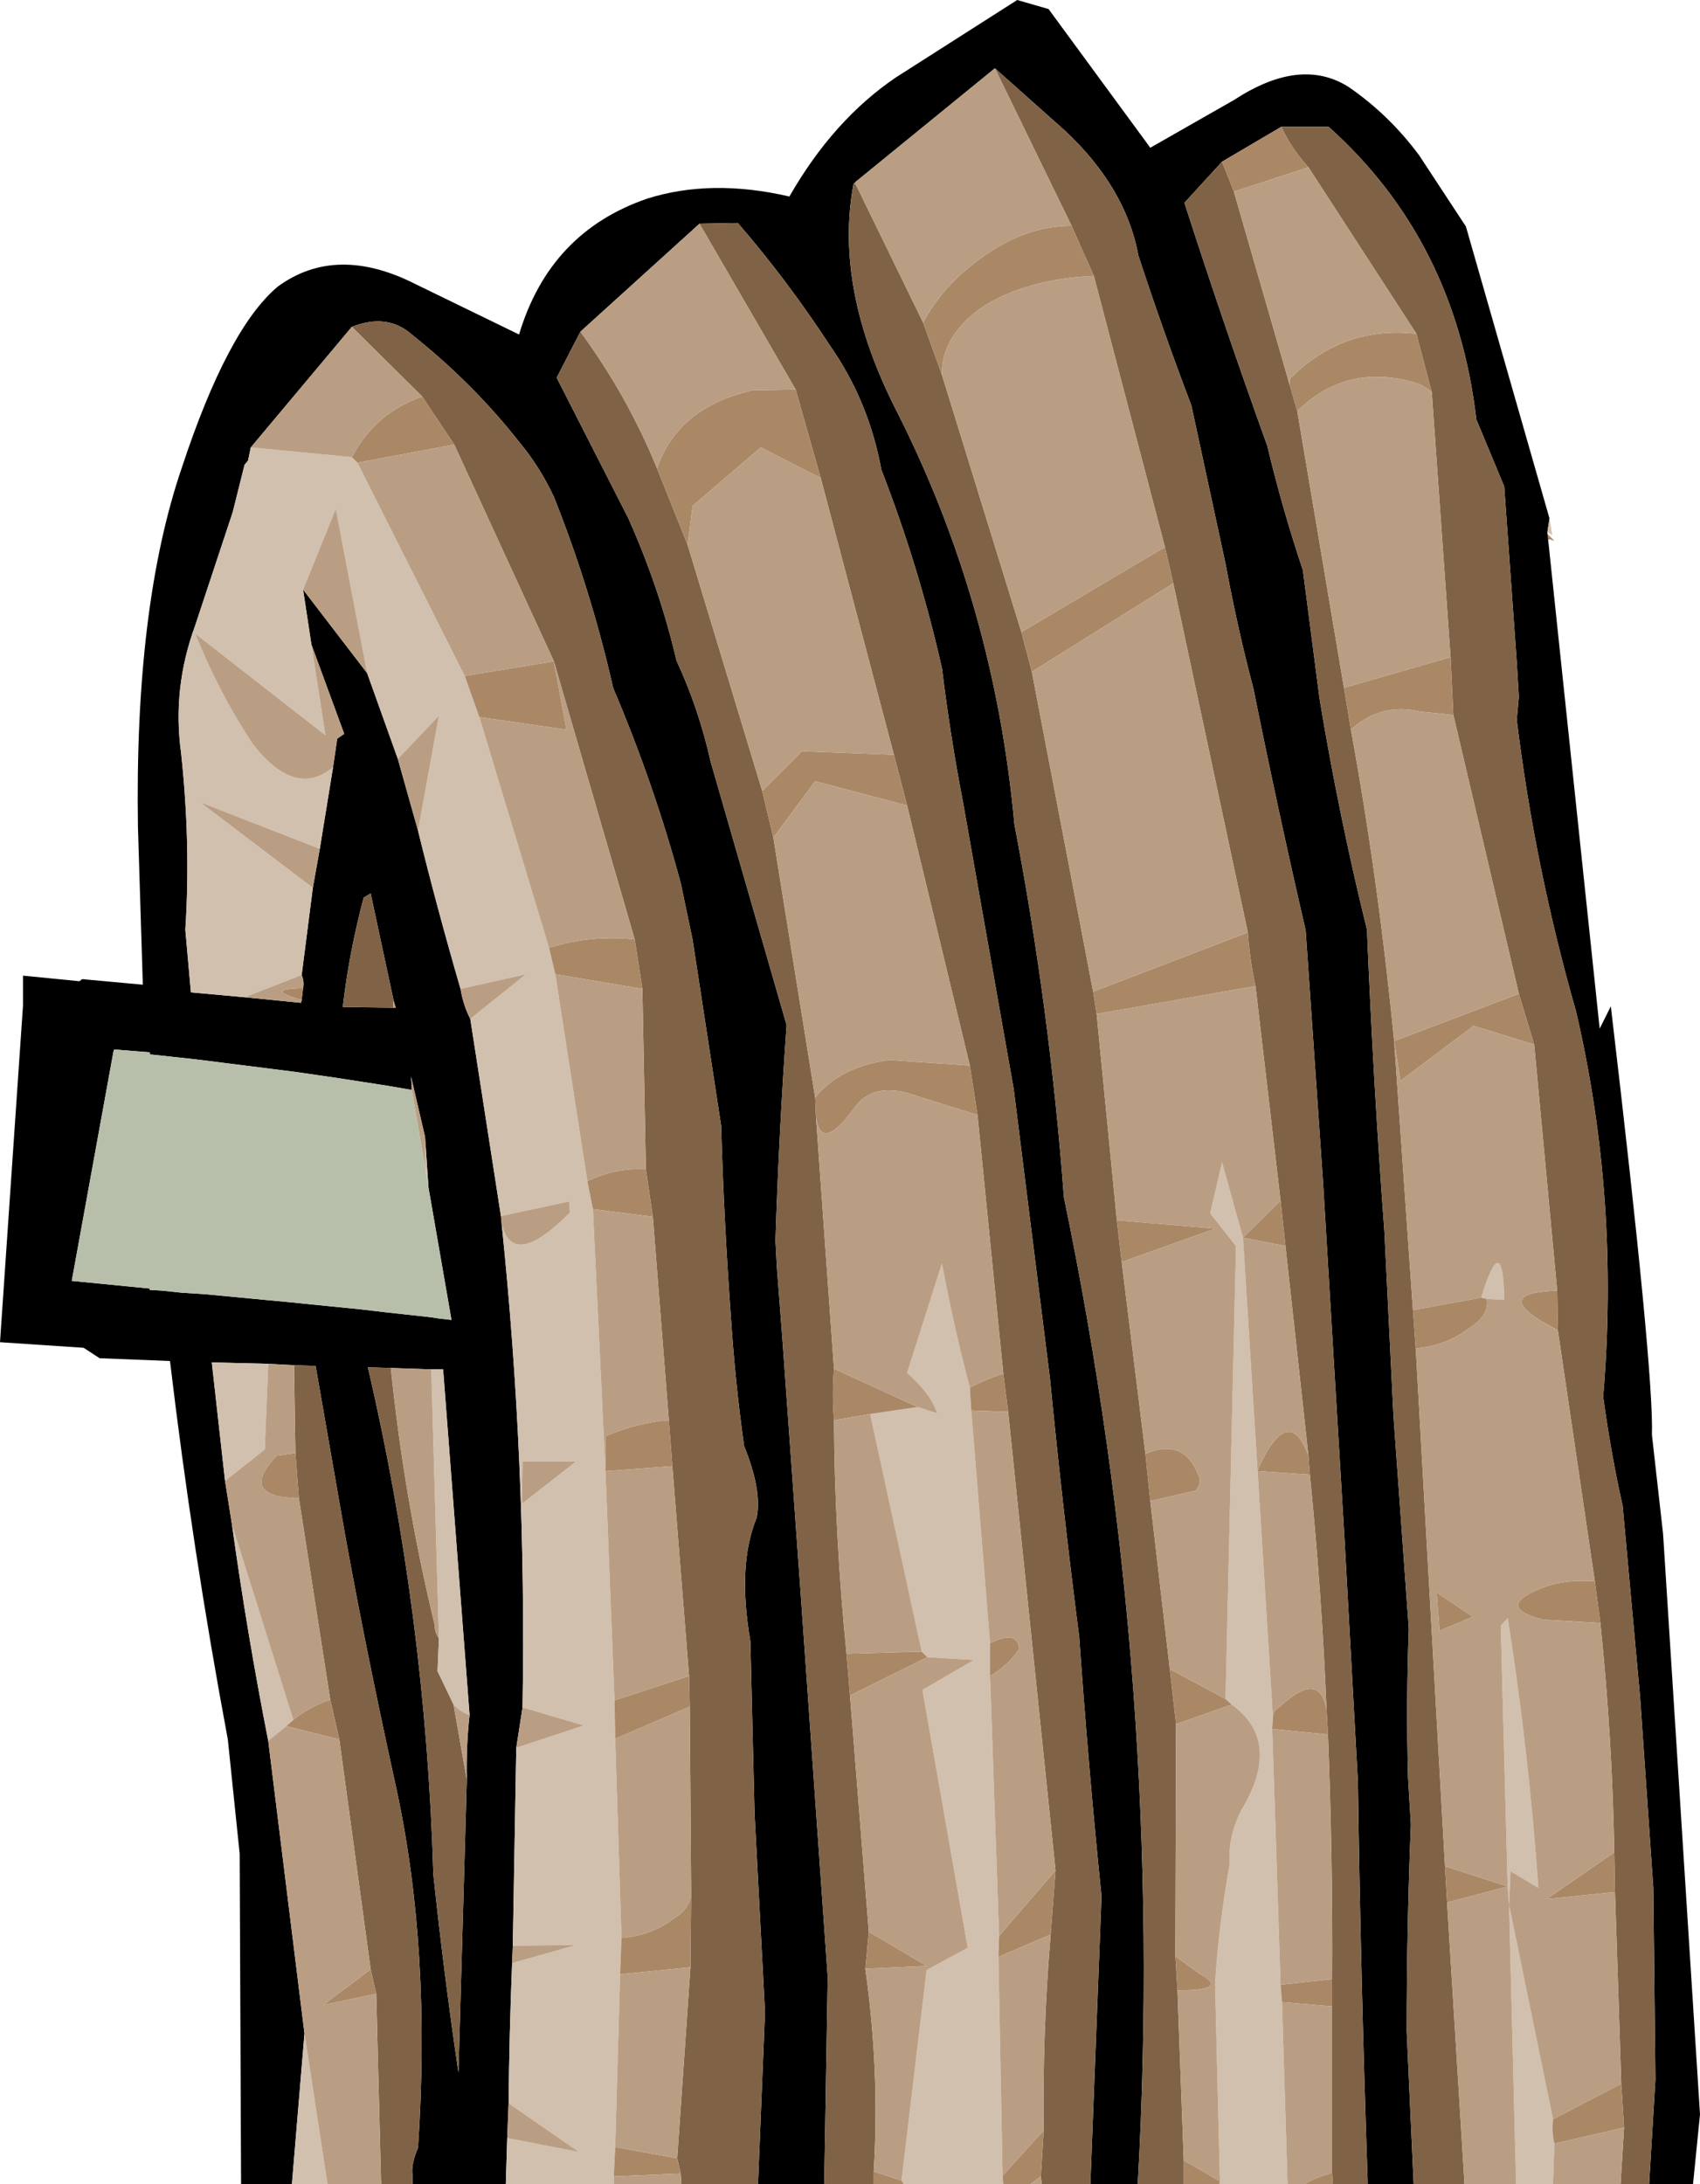
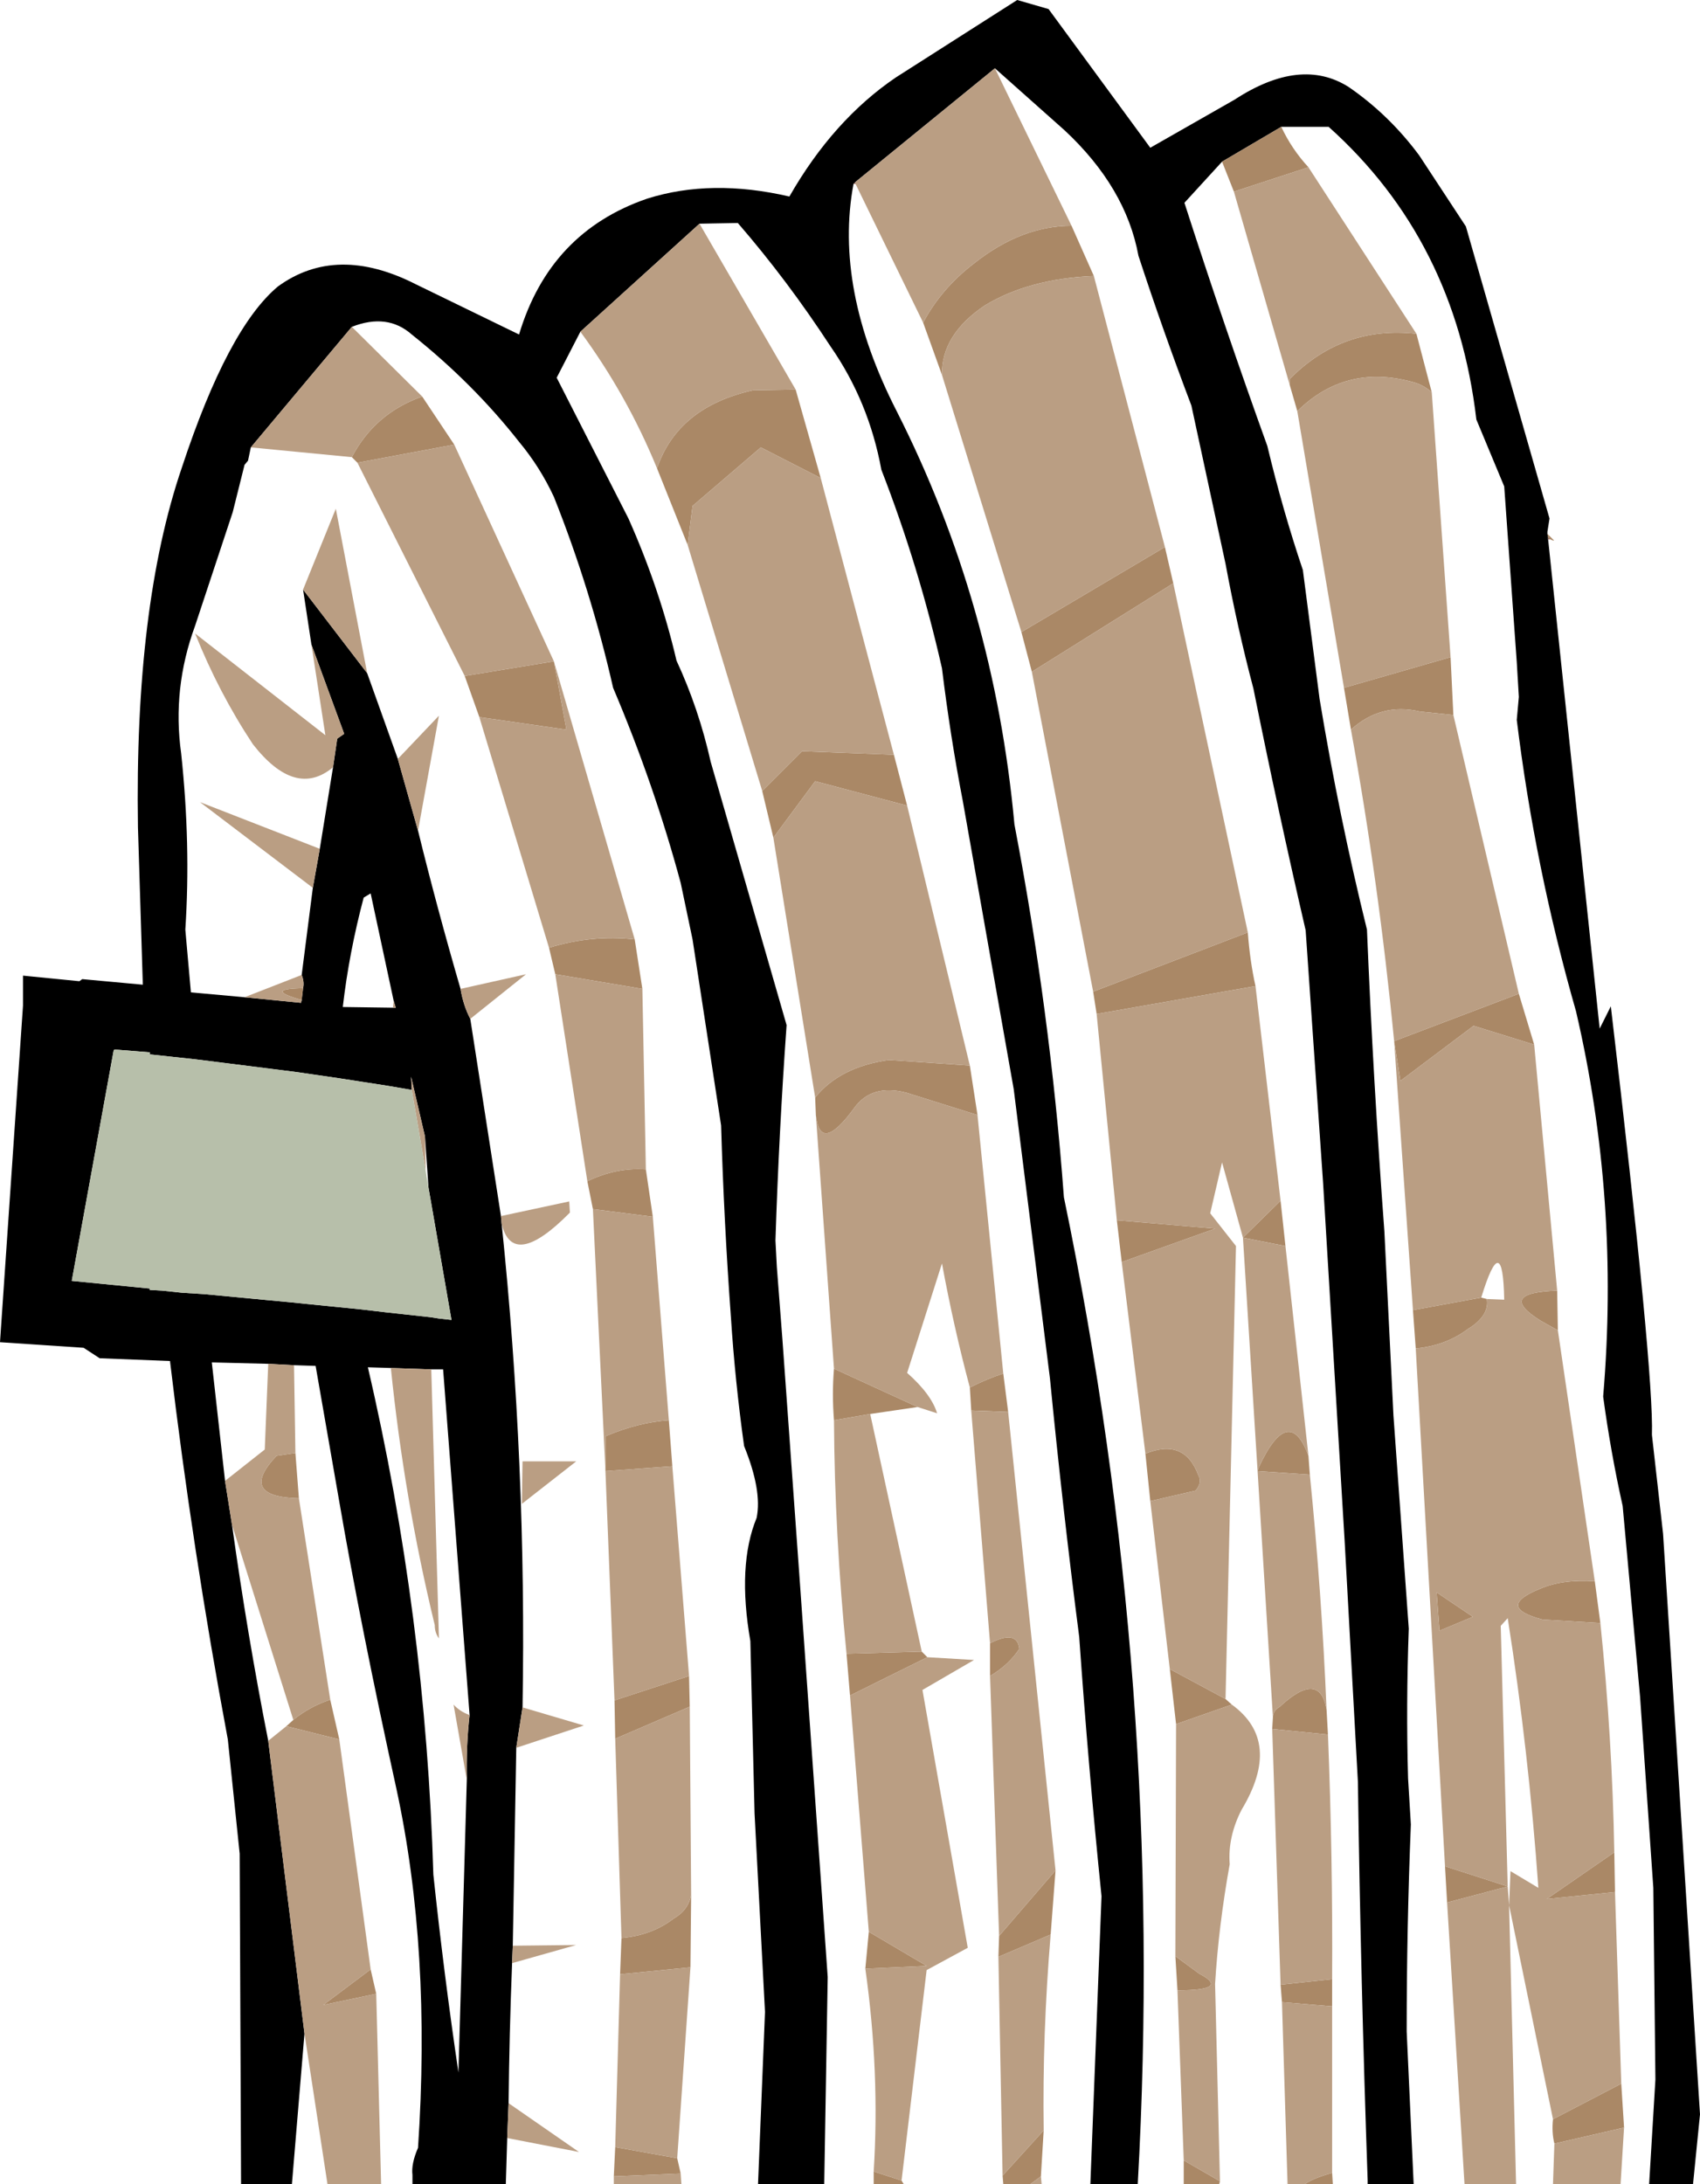
<svg xmlns="http://www.w3.org/2000/svg" height="156.7px" width="122.0px">
  <g transform="matrix(1.0, 0.0, 0.0, 1.0, 30.05, 78.35)">
    <path d="M-9.1 78.35 L-12.75 78.35 -12.85 54.65 -13.7 46.45 Q-16.25 32.8 -17.85 19.3 L-22.9 19.1 -24.05 18.35 -30.05 17.95 -28.4 -6.2 -28.4 -8.35 -24.35 -7.95 -24.15 -8.1 -19.8 -7.7 -20.15 -19.0 Q-20.4 -34.85 -17.0 -44.8 -13.7 -54.8 -10.1 -57.8 -5.9 -60.85 -0.2 -57.95 L7.2 -54.35 Q9.4 -61.7 16.4 -64.1 21.0 -65.55 26.6 -64.25 29.75 -69.75 34.25 -72.8 L42.95 -78.35 45.2 -77.7 52.5 -67.75 58.55 -71.2 Q63.3 -74.3 66.75 -72.1 69.65 -70.1 71.8 -67.2 L75.15 -62.1 81.15 -41.15 81.0 -40.2 81.0 -40.05 81.05 -39.8 81.05 -39.65 84.75 -4.55 85.55 -6.15 Q88.65 20.1 88.5 24.6 L89.3 31.7 91.95 73.35 91.45 78.35 88.3 78.35 88.75 70.85 88.6 57.1 87.65 43.4 86.4 29.7 Q85.55 25.9 85.0 21.85 86.2 7.7 83.05 -5.8 80.1 -16.1 78.8 -26.7 L78.95 -28.35 78.8 -30.85 77.9 -43.45 75.9 -48.25 Q74.4 -61.1 65.3 -69.25 L61.9 -69.25 57.65 -66.75 54.95 -63.8 Q57.8 -54.95 60.9 -46.35 62.0 -41.75 63.45 -37.45 L64.65 -28.2 Q66.05 -19.75 68.05 -11.65 68.5 -0.7 69.3 10.0 L69.95 23.2 71.05 38.5 Q70.85 44.0 71.0 49.25 L71.2 52.55 Q70.9 59.95 70.9 67.4 L71.4 78.35 68.1 78.35 68.1 78.1 Q67.6 63.8 67.4 49.5 L66.45 32.25 64.9 6.5 63.65 -11.6 Q61.65 -20.25 59.9 -28.95 58.75 -33.3 57.9 -37.9 L55.45 -49.25 Q53.4 -54.65 51.65 -60.0 50.75 -64.9 46.35 -69.0 L41.35 -73.45 31.35 -65.3 31.2 -65.15 Q29.8 -57.65 34.3 -48.85 41.3 -35.05 42.75 -19.2 45.3 -5.9 46.3 7.55 53.6 42.7 51.6 78.35 L48.2 78.35 49.0 57.7 Q48.05 48.4 47.4 39.1 46.2 29.8 45.3 20.55 L42.7 -0.2 39.05 -20.85 Q38.15 -25.5 37.55 -30.4 35.9 -37.7 33.2 -44.65 32.3 -49.55 29.55 -53.5 26.45 -58.25 22.9 -62.35 L20.15 -62.3 11.6 -54.55 9.9 -51.25 15.05 -41.15 Q17.3 -36.1 18.5 -30.95 20.1 -27.5 20.95 -23.7 L26.4 -4.8 Q25.85 2.9 25.6 10.65 L25.7 12.55 26.1 17.75 27.4 35.85 29.35 63.5 29.1 78.35 24.35 78.35 24.85 66.0 24.1 51.75 23.8 39.4 Q22.85 33.95 24.25 30.55 24.65 28.6 23.35 25.4 22.7 20.75 22.4 16.1 21.9 9.25 21.7 2.4 L19.65 -10.95 18.8 -15.0 Q16.9 -22.05 13.95 -29.0 12.35 -36.05 9.7 -42.7 8.7 -44.85 7.2 -46.65 3.9 -50.85 -0.5 -54.35 -2.25 -55.9 -4.8 -54.9 L-12.05 -46.25 -12.25 -45.3 -12.5 -45.0 -13.35 -41.6 -16.05 -33.45 Q-17.7 -28.95 -17.05 -24.3 -16.35 -17.75 -16.75 -11.65 L-16.35 -7.15 -12.5 -6.8 -8.45 -6.4 -8.4 -6.6 -8.3 -7.45 Q-8.2 -7.9 -8.4 -8.4 L-7.6 -14.65 -7.1 -17.45 -6.15 -23.3 -5.85 -25.35 -5.35 -25.7 -7.7 -32.1 -8.3 -36.05 -3.7 -30.05 -1.5 -23.9 -0.05 -18.75 Q1.3 -13.25 3.0 -7.4 3.2 -6.2 3.7 -5.25 L5.9 8.9 5.95 9.45 Q7.75 26.75 7.45 44.15 L7.0 47.05 6.75 61.25 6.7 62.5 Q6.5 67.55 6.45 72.55 L6.35 75.05 6.25 78.35 -0.45 78.35 -0.45 77.7 Q-0.55 76.9 -0.05 75.75 0.9 61.55 -1.6 50.0 -4.15 38.4 -5.7 29.4 L-7.4 19.65 -8.95 19.6 -10.8 19.5 -14.85 19.4 -13.9 27.9 -13.4 31.05 Q-12.3 38.95 -10.8 46.55 L-8.2 67.55 -9.1 78.35 M0.7 6.85 L0.45 3.2 -0.55 -1.1 -0.5 -0.15 -2.25 -0.45 -5.8 -1.0 -8.9 -1.45 -16.05 -2.35 -19.3 -2.7 -19.3 -2.85 -21.85 -3.05 -21.9 -2.95 -24.9 13.55 -19.3 14.1 -19.3 14.2 -18.4 14.25 -17.0 14.4 -15.4 14.5 -10.65 14.95 -9.05 15.1 -8.1 15.2 -4.1 15.6 -2.4 15.8 0.8 16.15 1.45 16.25 2.35 16.35 0.7 6.85 M3.65 44.7 L1.75 19.9 0.9 19.9 -2.0 19.8 -3.65 19.75 Q0.5 37.55 1.05 56.15 1.8 63.25 2.85 70.35 L3.45 49.35 Q3.4 46.9 3.65 44.7 M-1.8 -6.55 L-3.45 -14.25 -3.95 -13.95 Q-5.0 -10.0 -5.45 -6.1 L-1.85 -6.05 -1.65 -6.05 -1.8 -6.55" fill="#000000" fill-rule="evenodd" stroke="none" />
-     <path d="M-8.95 19.6 L-7.4 19.65 -5.7 29.4 Q-4.15 38.4 -1.6 50.0 0.9 61.55 -0.05 75.75 -0.55 76.9 -0.45 77.7 L-0.45 78.35 -2.7 78.35 -3.05 64.7 -3.45 62.95 -5.7 46.45 -6.35 43.6 -8.6 29.15 -8.85 25.9 -8.95 19.6 M-4.8 -54.9 Q-2.25 -55.9 -0.5 -54.35 3.9 -50.85 7.2 -46.65 8.7 -44.85 9.7 -42.7 12.35 -36.05 13.95 -29.0 16.9 -22.05 18.8 -15.0 L19.65 -10.95 21.7 2.4 Q21.9 9.25 22.4 16.1 22.7 20.75 23.35 25.4 24.65 28.6 24.25 30.55 22.85 33.95 23.8 39.4 L24.1 51.75 24.85 66.0 24.35 78.35 18.85 78.35 18.8 77.6 18.55 76.5 19.5 62.8 19.55 57.6 19.45 44.1 19.4 41.9 18.2 26.85 17.95 23.55 16.8 8.95 16.3 5.55 16.05 -7.4 15.5 -10.95 9.7 -30.9 2.55 -46.45 0.25 -49.9 -4.8 -54.9 M29.1 78.35 L29.35 63.5 27.4 35.85 26.1 17.75 25.7 12.55 25.6 10.65 Q25.85 2.9 26.4 -4.8 L20.95 -23.7 Q20.1 -27.5 18.5 -30.95 17.3 -36.1 15.05 -41.15 L9.9 -51.25 11.6 -54.55 Q14.95 -50.0 17.1 -44.75 L19.3 -39.25 24.65 -21.6 25.45 -18.25 28.45 0.4 28.5 1.65 29.8 19.85 Q29.65 21.65 29.8 23.55 29.85 31.8 30.7 40.3 L30.95 43.3 32.3 60.25 32.05 62.9 Q33.1 70.35 32.65 77.45 L32.65 78.35 29.1 78.35 M20.15 -62.3 L22.9 -62.35 Q26.45 -58.25 29.55 -53.5 32.3 -49.55 33.2 -44.65 35.9 -37.7 37.55 -30.4 38.15 -25.5 39.05 -20.85 L42.7 -0.2 45.3 20.55 Q46.2 29.8 47.4 39.1 48.05 48.4 49.0 57.7 L48.2 78.35 44.7 78.35 44.65 77.8 44.85 74.5 Q44.75 67.6 45.35 60.45 L45.7 55.85 42.3 22.95 41.95 20.2 40.1 1.65 39.55 -1.9 35.05 -20.55 34.1 -24.2 28.85 -44.05 27.05 -50.4 20.15 -62.3 M51.6 78.35 Q53.6 42.7 46.3 7.55 45.3 -5.9 42.75 -19.2 41.3 -35.05 34.3 -48.85 29.8 -57.65 31.2 -65.15 L31.35 -65.15 36.2 -55.2 37.55 -51.45 43.25 -33.0 44.0 -30.15 48.4 -7.2 48.65 -5.6 50.1 9.2 50.45 12.2 52.15 25.95 52.5 29.35 53.9 41.4 54.35 45.35 54.3 62.0 54.45 64.45 54.9 76.65 54.9 78.35 51.6 78.35 M41.35 -73.45 L46.35 -69.0 Q50.75 -64.9 51.65 -60.0 53.4 -54.65 55.45 -49.25 L57.9 -37.9 Q58.75 -33.3 59.9 -28.95 61.65 -20.25 63.65 -11.6 L64.9 6.5 66.45 32.25 67.4 49.5 Q67.6 63.8 68.1 78.1 L68.1 78.35 65.6 78.35 65.55 77.55 65.55 65.6 65.55 63.65 Q65.6 54.85 65.25 46.1 L65.15 44.3 Q64.8 35.9 63.95 27.45 L63.85 26.1 62.2 11.05 61.85 7.8 60.05 -7.6 Q59.65 -9.4 59.5 -11.45 L54.15 -36.5 53.55 -39.1 48.45 -58.55 46.85 -62.15 41.35 -73.45 M71.4 78.35 L70.9 67.4 Q70.9 59.95 71.2 52.55 L71.0 49.25 Q70.85 44.0 71.05 38.5 L69.95 23.2 69.3 10.0 Q68.5 -0.7 68.05 -11.65 66.05 -19.75 64.65 -28.2 L63.45 -37.45 Q62.0 -41.75 60.9 -46.35 57.8 -54.95 54.95 -63.8 L57.65 -66.75 58.5 -64.6 62.5 -50.75 63.05 -48.85 66.4 -29.0 66.9 -26.0 Q68.9 -15.0 70.0 -3.65 L71.35 15.65 71.55 18.4 73.65 55.55 73.8 58.15 75.05 78.35 71.4 78.35 M61.9 -69.25 L65.3 -69.25 Q74.4 -61.1 75.9 -48.25 L77.9 -43.45 78.8 -30.85 78.95 -28.35 78.8 -26.7 Q80.1 -16.1 83.05 -5.8 86.2 7.7 85.0 21.85 85.55 25.9 86.4 29.7 L87.65 43.4 88.6 57.1 88.75 70.85 88.3 78.35 86.25 78.35 86.5 74.3 86.3 71.15 85.85 57.4 85.8 54.55 Q85.65 46.3 84.8 38.1 L84.4 35.1 81.75 17.1 81.7 14.25 80.05 -3.4 78.95 -7.05 74.25 -27.05 74.05 -31.2 72.7 -50.2 71.6 -54.4 63.85 -66.35 Q62.65 -67.65 61.9 -69.25 M3.45 49.35 L2.85 70.35 Q1.8 63.25 1.05 56.15 0.5 37.55 -3.65 19.75 L-2.0 19.8 Q-1.05 29.15 1.15 38.25 1.15 38.8 1.45 39.2 L1.35 41.55 2.5 43.95 3.45 49.35 M-1.85 -6.05 L-5.45 -6.1 Q-5.0 -10.0 -3.95 -13.95 L-3.45 -14.25 -1.8 -6.55 -1.85 -6.05" fill="#806346" fill-rule="evenodd" stroke="none" />
-     <path d="M-9.1 78.35 L-8.2 67.55 -6.55 78.35 -9.1 78.35 M-10.8 46.55 Q-12.3 38.95 -13.4 31.05 L-9.0 45.05 -9.5 45.5 -10.8 46.55 M-13.9 27.9 L-14.85 19.4 -10.8 19.5 -11.05 25.65 -13.9 27.9 M6.25 78.35 L6.35 75.05 11.5 76.05 6.45 72.55 Q6.5 67.55 6.7 62.5 L11.3 61.2 6.75 61.25 7.0 47.05 11.85 45.45 7.45 44.15 Q7.75 26.75 5.95 9.45 6.75 12.8 10.85 8.65 L10.8 7.85 5.9 8.9 3.7 -5.25 7.7 -8.45 3.0 -7.4 Q1.3 -13.25 -0.05 -18.75 L1.45 -27.0 -1.5 -23.9 -3.7 -30.05 -5.95 -41.85 -8.3 -36.05 -7.7 -32.1 -6.7 -25.6 -16.05 -32.9 Q-14.35 -28.65 -11.9 -24.95 -8.85 -21.05 -6.15 -23.3 L-7.1 -17.45 -15.7 -20.8 -7.6 -14.65 -8.4 -8.4 -12.5 -6.8 -16.35 -7.15 -16.75 -11.65 Q-16.35 -17.75 -17.05 -24.3 -17.7 -28.95 -16.05 -33.45 L-13.35 -41.6 -12.5 -45.0 -12.25 -45.3 -12.05 -46.25 -4.8 -45.55 -4.4 -45.15 3.3 -29.85 4.35 -26.9 9.35 -10.35 9.8 -8.45 12.1 6.4 12.5 8.4 13.4 27.2 14.05 43.65 14.1 46.4 14.55 60.7 14.45 63.3 14.1 75.7 14.0 77.8 14.0 78.35 6.25 78.35 M81.0 -40.2 L81.15 -41.15 81.35 -39.95 81.0 -40.2 M57.9 43.55 L58.65 11.05 56.8 8.7 57.65 5.05 59.15 10.45 60.2 27.2 61.3 44.85 61.25 45.7 61.85 64.05 61.95 65.3 62.35 78.35 57.45 78.35 57.5 78.15 57.15 64.0 Q57.4 59.85 58.2 55.4 58.05 53.45 59.05 51.5 62.0 46.6 58.35 43.95 L57.9 43.55 M76.25 14.75 Q77.8 9.7 77.9 14.9 L76.65 14.85 76.25 14.75 M78.15 57.0 L77.65 38.3 78.15 37.75 Q79.65 47.25 80.35 57.1 L78.35 55.9 78.25 58.35 81.4 73.7 Q81.3 74.65 81.5 75.45 L81.4 78.35 78.75 78.35 78.25 58.35 78.15 57.0 M41.0 39.55 L41.0 41.9 41.65 60.55 41.6 62.05 41.9 77.75 41.95 78.35 34.8 78.35 34.65 78.1 36.45 63.0 39.4 61.4 36.15 42.9 39.85 40.75 36.5 40.55 36.1 40.15 32.4 23.1 35.8 22.6 37.2 23.05 Q36.8 21.7 35.05 20.15 L37.55 12.3 Q38.4 16.9 39.55 21.2 L39.65 22.85 41.0 39.55 M0.5 5.65 L0.45 3.2 0.7 6.85 0.5 5.65 M0.9 19.9 L1.75 19.9 3.65 44.7 Q2.95 44.45 2.5 43.95 L1.35 41.55 1.45 39.2 0.9 19.9 M7.4 29.55 L11.3 26.5 7.45 26.5 7.4 29.55" fill="#d2c0ae" fill-rule="evenodd" stroke="none" />
    <path d="M-8.3 -7.45 L-8.4 -6.6 Q-11.2 -7.4 -8.3 -7.45 M57.65 -66.75 L61.9 -69.25 Q62.65 -67.65 63.85 -66.35 L58.5 -64.6 57.65 -66.75 M81.05 -39.8 L81.0 -40.05 81.45 -39.6 81.45 -39.55 81.2 -39.65 81.05 -39.8 M48.45 -58.55 Q43.8 -58.35 40.65 -56.45 37.5 -54.35 37.55 -51.45 L36.2 -55.2 Q37.5 -57.65 39.85 -59.45 43.25 -62.15 46.85 -62.15 L48.45 -58.55 M43.25 -33.0 L53.55 -39.1 54.15 -36.5 44.0 -30.15 43.25 -33.0 M71.6 -54.4 L72.7 -50.2 Q72.1 -50.75 71.3 -50.95 66.5 -52.25 63.05 -48.85 L62.5 -50.75 62.5 -51.15 Q66.3 -55.0 71.6 -54.4 M74.05 -31.2 L74.25 -27.05 71.85 -27.3 Q69.05 -27.95 66.9 -26.0 L66.4 -29.0 74.05 -31.2 M78.95 -7.05 L80.05 -3.4 75.7 -4.75 70.45 -0.8 70.0 -3.65 78.95 -7.05 M81.7 14.25 L81.75 17.1 80.5 16.4 Q77.3 14.4 81.7 14.25 M84.4 35.1 L84.8 38.1 80.65 37.85 Q78.95 37.4 78.9 36.85 78.85 36.3 80.45 35.65 82.05 34.95 84.4 35.1 M85.8 54.55 L85.85 57.4 80.95 57.9 85.8 54.55 M86.3 71.15 L86.5 74.3 81.5 75.45 Q81.3 74.65 81.4 73.7 L86.3 71.15 M17.1 -44.75 Q18.6 -49.15 24.0 -50.35 L27.05 -50.4 28.85 -44.05 24.55 -46.25 19.65 -42.05 19.3 -39.25 17.1 -44.75 M4.35 -26.9 L3.3 -29.85 9.7 -30.9 10.6 -26.0 4.35 -26.9 M-4.4 -45.15 L-4.8 -45.55 Q-3.15 -48.7 0.25 -49.9 L2.55 -46.45 -4.4 -45.15 M15.5 -10.95 L16.05 -7.4 9.8 -8.45 9.35 -10.35 Q12.45 -11.3 15.5 -10.95 M16.3 5.55 L16.8 8.95 12.5 8.4 12.1 6.4 Q14.2 5.4 16.3 5.55 M17.95 23.55 L18.2 26.85 13.4 27.2 13.4 24.7 Q15.75 23.7 17.95 23.55 M19.4 41.9 L19.45 44.1 14.1 46.4 14.05 43.65 19.4 41.9 M19.55 57.6 L19.5 62.8 14.45 63.3 14.55 60.7 Q16.75 60.5 18.3 59.3 19.35 58.7 19.55 57.6 M18.55 76.5 L18.8 77.6 14.0 77.8 14.1 75.7 18.55 76.5 M34.1 -24.2 L35.05 -20.55 28.45 -22.3 25.45 -18.25 24.65 -21.6 27.5 -24.45 34.1 -24.2 M39.55 -1.9 L40.1 1.65 35.0 0.05 Q32.5 -0.6 31.25 1.15 28.8 4.5 28.5 1.65 L28.45 0.4 Q30.2 -1.8 33.75 -2.3 L39.55 -1.9 M41.95 20.2 L42.3 22.95 39.65 22.85 39.55 21.2 Q40.85 20.55 41.95 20.2 M45.7 55.85 L45.35 60.45 41.6 62.05 41.65 60.55 45.7 55.85 M44.85 74.5 L44.65 77.8 43.9 78.35 41.95 78.35 41.9 77.75 44.85 74.5 M60.05 -7.6 L48.65 -5.6 48.4 -7.2 59.5 -11.45 Q59.65 -9.4 60.05 -7.6 M50.1 9.2 L57.15 9.8 50.45 12.2 50.1 9.2 M52.15 25.95 Q54.95 24.8 55.95 27.5 56.25 28.0 55.75 28.6 L52.5 29.35 52.15 25.95 M53.9 41.4 L57.9 43.55 58.35 43.95 54.35 45.35 53.9 41.4 M59.15 10.45 L61.85 7.8 62.2 11.05 59.15 10.45 M71.35 15.65 L76.25 14.75 76.65 14.85 Q76.85 16.05 75.3 17.0 73.7 18.2 71.55 18.4 L71.35 15.65 M73.65 55.55 L78.15 57.0 73.8 58.15 73.65 55.55 M63.85 26.1 L63.95 27.45 60.2 27.2 60.3 26.9 Q62.45 22.3 63.85 26.1 M65.15 44.3 L65.25 46.1 61.25 45.7 61.3 44.85 Q61.3 44.4 61.8 44.1 64.65 41.45 65.15 44.3 M65.55 63.65 L65.55 65.6 61.95 65.3 61.85 64.05 65.55 63.65 M65.55 77.55 L65.6 78.35 63.6 78.35 Q64.15 77.95 65.55 77.55 M41.0 39.55 Q42.95 38.55 43.1 39.95 42.35 41.1 41.0 41.9 L41.0 39.55 M75.65 37.65 L73.25 38.65 73.05 35.9 75.65 37.65 M29.8 19.85 L35.8 22.6 32.4 23.1 29.8 23.55 Q29.65 21.65 29.8 19.85 M36.5 40.55 L30.95 43.3 30.7 40.3 36.1 40.15 36.5 40.55 M32.3 60.25 L36.45 62.7 32.05 62.9 32.3 60.25 M32.65 77.45 L34.65 78.1 34.8 78.35 32.65 78.35 32.65 77.45 M57.5 78.15 L57.45 78.35 54.9 78.35 54.9 76.65 57.5 78.15 M54.45 64.45 L54.3 62.0 56.0 63.25 Q58.3 64.45 54.45 64.45 M-8.85 25.9 L-8.6 29.15 Q-13.0 29.05 -10.2 26.1 L-8.85 25.9 M-6.35 43.6 L-5.7 46.45 -9.5 45.5 -9.0 45.05 Q-7.85 44.1 -6.35 43.6 M-3.45 62.95 L-3.05 64.7 -6.85 65.5 -3.45 62.95" fill="#aa8866" fill-rule="evenodd" stroke="none" />
    <path d="M-8.2 67.55 L-10.8 46.55 -9.5 45.5 -5.7 46.45 -3.45 62.95 -6.85 65.5 -3.05 64.7 -2.7 78.35 -6.55 78.35 -8.2 67.55 M-13.4 31.05 L-13.9 27.9 -11.05 25.65 -10.8 19.5 -8.95 19.6 -8.85 25.9 -10.2 26.1 Q-13.0 29.05 -8.6 29.15 L-6.35 43.6 Q-7.85 44.1 -9.0 45.05 L-13.4 31.05 M6.35 75.05 L6.45 72.55 11.5 76.05 6.35 75.05 M6.7 62.5 L6.75 61.25 11.3 61.2 6.7 62.5 M7.0 47.05 L7.45 44.15 11.85 45.45 7.0 47.05 M5.95 9.45 L5.9 8.9 10.8 7.85 10.85 8.65 Q6.75 12.8 5.95 9.45 M3.7 -5.25 Q3.2 -6.2 3.0 -7.4 L7.7 -8.45 3.7 -5.25 M-0.05 -18.75 L-1.5 -23.9 1.45 -27.0 -0.05 -18.75 M-3.7 -30.05 L-8.3 -36.05 -5.95 -41.85 -3.7 -30.05 M-7.7 -32.1 L-5.35 -25.7 -5.85 -25.35 -6.15 -23.3 Q-8.85 -21.05 -11.9 -24.95 -14.35 -28.65 -16.05 -32.9 L-6.7 -25.6 -7.7 -32.1 M-7.1 -17.45 L-7.6 -14.65 -15.7 -20.8 -7.1 -17.45 M-8.4 -8.4 Q-8.2 -7.9 -8.3 -7.45 -11.2 -7.4 -8.4 -6.6 L-8.45 -6.4 -12.5 -6.8 -8.4 -8.4 M-12.05 -46.25 L-4.8 -54.9 0.25 -49.9 Q-3.15 -48.7 -4.8 -45.55 L-12.05 -46.25 M11.6 -54.55 L20.15 -62.3 27.05 -50.4 24.0 -50.35 Q18.6 -49.15 17.1 -44.75 14.95 -50.0 11.6 -54.55 M31.35 -65.3 L41.35 -73.45 46.85 -62.15 Q43.25 -62.15 39.85 -59.45 37.5 -57.65 36.2 -55.2 L31.35 -65.15 31.35 -65.3 M37.55 -51.45 Q37.5 -54.35 40.65 -56.45 43.8 -58.35 48.45 -58.55 L53.55 -39.1 43.25 -33.0 37.55 -51.45 M63.85 -66.35 L71.6 -54.4 Q66.3 -55.0 62.5 -51.15 L62.5 -50.75 58.5 -64.6 63.85 -66.35 M72.7 -50.2 L74.05 -31.2 66.4 -29.0 63.05 -48.85 Q66.5 -52.25 71.3 -50.95 72.1 -50.75 72.7 -50.2 M74.25 -27.05 L78.95 -7.05 70.0 -3.65 70.45 -0.8 75.7 -4.75 80.05 -3.4 81.7 14.25 Q77.3 14.4 80.5 16.4 L81.75 17.1 84.4 35.1 Q82.05 34.95 80.45 35.65 78.85 36.3 78.9 36.85 78.95 37.4 80.65 37.85 L84.8 38.1 Q85.65 46.3 85.8 54.55 L80.95 57.9 85.85 57.4 86.3 71.15 81.4 73.7 78.25 58.35 78.35 55.9 80.35 57.1 Q79.65 47.25 78.15 37.75 L77.65 38.3 78.15 57.0 73.65 55.55 71.55 18.4 Q73.7 18.2 75.3 17.0 76.85 16.05 76.65 14.85 L77.9 14.9 Q77.8 9.7 76.25 14.75 L71.35 15.65 70.0 -3.65 Q68.9 -15.0 66.9 -26.0 69.05 -27.95 71.85 -27.3 L74.25 -27.05 M86.5 74.3 L86.25 78.35 81.4 78.35 81.5 75.45 86.5 74.3 M19.3 -39.25 L19.65 -42.05 24.55 -46.25 28.85 -44.05 34.1 -24.2 27.5 -24.45 24.65 -21.6 19.3 -39.25 M3.3 -29.85 L-4.4 -45.15 2.55 -46.45 9.7 -30.9 3.3 -29.85 M4.35 -26.9 L10.6 -26.0 9.7 -30.9 15.5 -10.95 Q12.45 -11.3 9.35 -10.35 L4.35 -26.9 M16.05 -7.4 L16.3 5.55 Q14.2 5.4 12.1 6.4 L9.8 -8.45 16.05 -7.4 M16.8 8.95 L17.95 23.55 Q15.75 23.7 13.4 24.7 L13.4 27.2 18.2 26.85 19.4 41.9 14.05 43.65 13.4 27.2 12.5 8.4 16.8 8.95 M19.45 44.1 L19.55 57.6 Q19.35 58.7 18.3 59.3 16.75 60.5 14.55 60.7 L14.1 46.4 19.45 44.1 M19.5 62.8 L18.55 76.5 14.1 75.7 14.45 63.3 19.5 62.8 M18.8 77.6 L18.85 78.35 14.0 78.35 14.0 77.8 18.8 77.6 M25.45 -18.25 L28.45 -22.3 35.05 -20.55 39.55 -1.9 33.75 -2.3 Q30.2 -1.8 28.45 0.4 L25.45 -18.25 M40.1 1.65 L41.95 20.2 Q40.85 20.55 39.55 21.2 38.4 16.9 37.55 12.3 L35.05 20.15 Q36.8 21.7 37.2 23.05 L35.8 22.6 29.8 19.85 28.5 1.65 Q28.8 4.5 31.25 1.15 32.5 -0.6 35.0 0.05 L40.1 1.65 M42.3 22.95 L45.7 55.85 41.65 60.55 41.0 41.9 Q42.35 41.1 43.1 39.95 42.95 38.55 41.0 39.55 L39.65 22.85 42.3 22.95 M45.35 60.45 Q44.75 67.6 44.85 74.5 L41.9 77.75 41.6 62.05 45.35 60.45 M44.65 77.8 L44.7 78.35 43.9 78.35 44.65 77.8 M44.0 -30.15 L54.15 -36.5 59.5 -11.45 48.4 -7.2 44.0 -30.15 M48.65 -5.6 L60.05 -7.6 61.85 7.8 59.15 10.45 57.65 5.05 56.8 8.7 58.65 11.05 57.9 43.55 53.9 41.4 52.5 29.35 55.75 28.6 Q56.25 28.0 55.95 27.5 54.95 24.8 52.15 25.95 L50.45 12.2 57.15 9.8 50.1 9.2 48.65 -5.6 M62.2 11.05 L63.85 26.1 Q62.45 22.3 60.3 26.9 L60.2 27.2 63.95 27.45 Q64.8 35.9 65.15 44.3 64.65 41.45 61.8 44.1 61.3 44.4 61.3 44.85 L60.2 27.2 59.15 10.45 62.2 11.05 M65.25 46.1 Q65.6 54.85 65.55 63.65 L61.85 64.05 61.25 45.7 65.25 46.1 M65.55 65.6 L65.55 77.55 Q64.15 77.95 63.6 78.35 L62.35 78.35 61.95 65.3 65.55 65.6 M54.35 45.35 L58.35 43.95 Q62.0 46.6 59.05 51.5 58.05 53.45 58.2 55.4 57.4 59.85 57.15 64.0 L57.5 78.15 54.9 76.65 54.45 64.45 Q58.3 64.45 56.0 63.25 L54.3 62.0 54.35 45.35 M75.65 37.65 L73.05 35.9 73.25 38.65 75.65 37.65 M29.8 23.55 L32.4 23.1 36.1 40.15 30.7 40.3 Q29.85 31.8 29.8 23.55 M0.45 3.2 L0.5 5.65 -0.5 -0.15 -0.55 -1.1 0.45 3.2 M3.65 44.7 Q3.4 46.9 3.45 49.35 L2.5 43.95 Q2.95 44.45 3.65 44.7 M-2.0 19.8 L0.9 19.9 1.45 39.2 Q1.15 38.8 1.15 38.25 -1.05 29.15 -2.0 19.8 M7.4 29.55 L7.45 26.5 11.3 26.5 7.4 29.55 M30.95 43.3 L36.5 40.55 39.85 40.75 36.15 42.9 39.4 61.4 36.45 63.0 34.65 78.1 32.65 77.45 Q33.1 70.35 32.05 62.9 L36.45 62.7 32.3 60.25 30.95 43.3 M73.8 58.15 L78.15 57.0 78.25 58.35 78.75 78.35 75.05 78.35 73.8 58.15 M-1.8 -6.55 L-1.65 -6.05 -1.85 -6.05 -1.8 -6.55" fill="#ba9e83" fill-rule="evenodd" stroke="none" />
    <path d="M0.5 5.65 L0.7 6.85 2.35 16.35 1.45 16.25 0.8 16.15 -2.4 15.8 -4.1 15.6 -8.1 15.2 -9.05 15.1 -10.65 14.95 -15.4 14.5 -17.0 14.4 -18.4 14.25 -19.3 14.2 -19.3 14.1 -24.9 13.55 -21.9 -2.95 -21.85 -3.05 -19.3 -2.85 -19.3 -2.7 -16.05 -2.35 -8.9 -1.45 -5.8 -1.0 -2.25 -0.45 -0.5 -0.15 0.5 5.65" fill="#b7bfaa" fill-rule="evenodd" stroke="none" />
    <path d="M31.2 -65.15 L31.35 -65.3 31.35 -65.15 31.2 -65.15 M81.05 -39.65 L81.05 -39.8 81.2 -39.65 81.05 -39.65" fill="#9a695a" fill-rule="evenodd" stroke="none" />
  </g>
</svg>